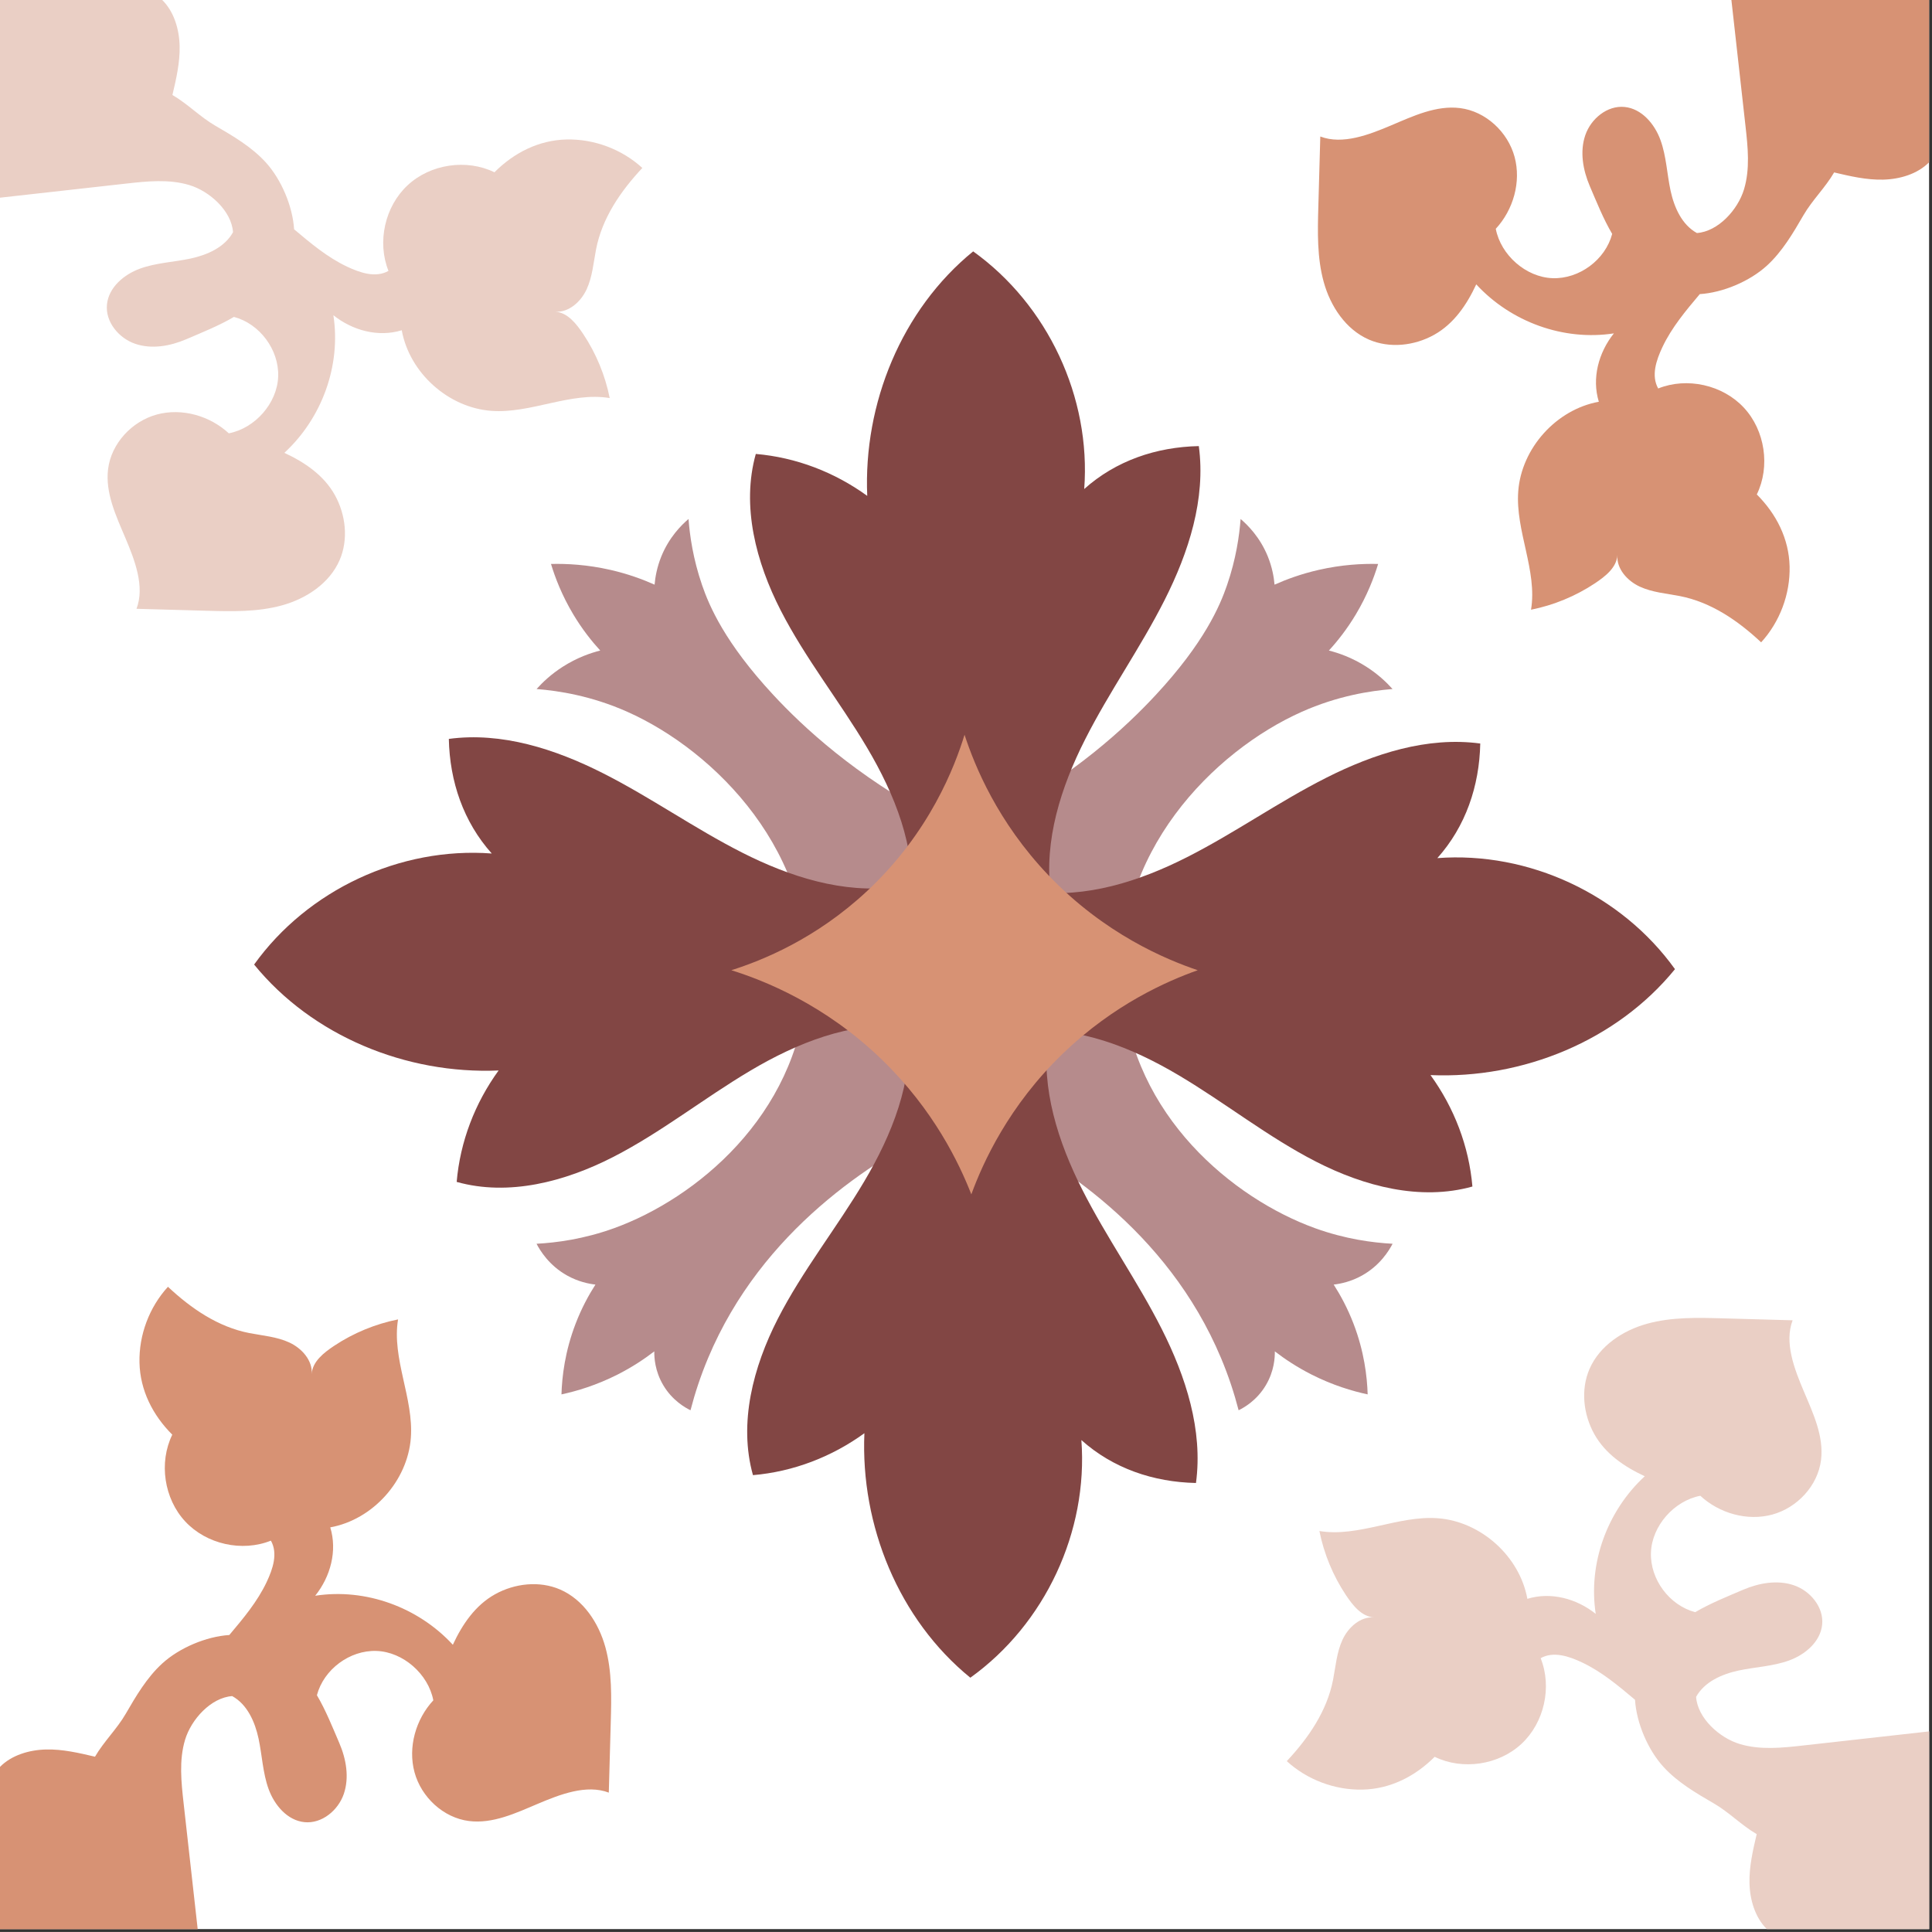
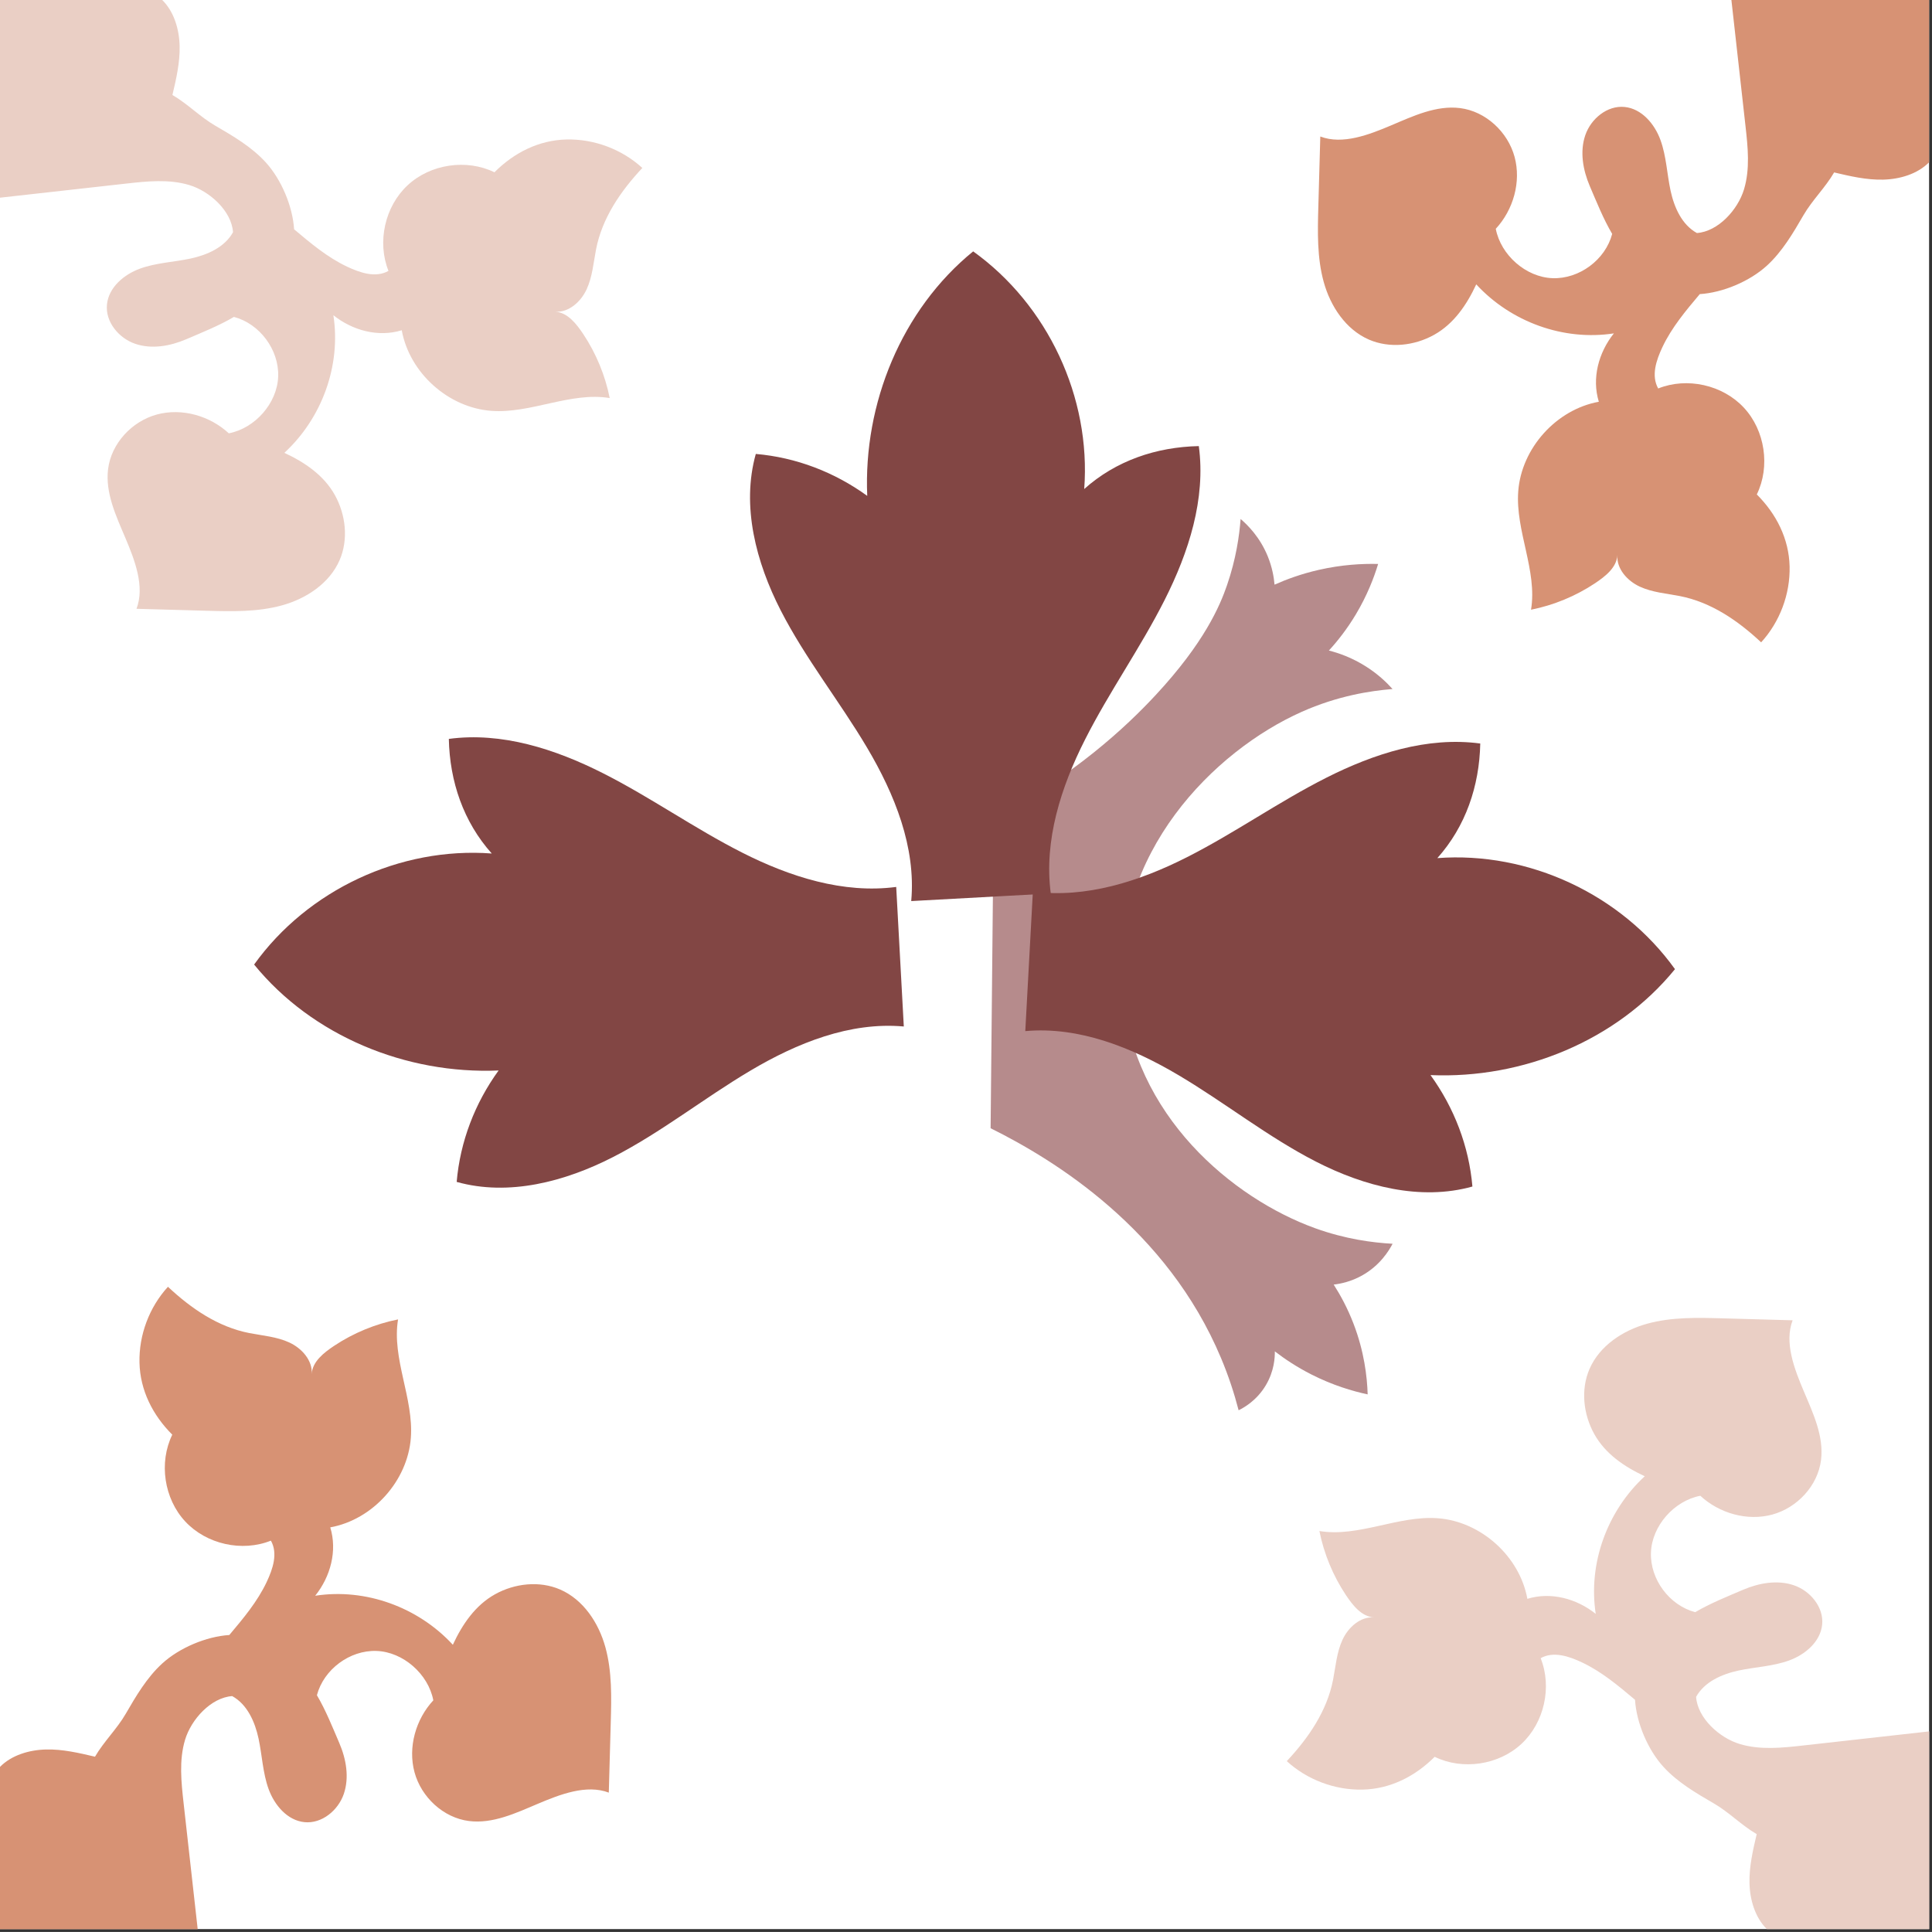
<svg xmlns="http://www.w3.org/2000/svg" id="Camada_2" version="1.1" viewBox="0 0 544.22 544.21">
  <rect x="0" y="0" width="544.22" height="544.21" fill="#333333" stroke="none" />
  <defs>
    <style>
      .st0 {
        fill: #fff;
      }

      .st1 {
        fill: #d79274;
      }

      .st1, .st2, .st3, .st4 {
        fill-rule: evenodd;
      }

      .st2 {
        fill: #824644;
      }

      .st3 {
        fill: #eacfc5;
      }

      .st4 {
        fill: #b68b8c;
      }
    </style>
  </defs>
  <rect class="st0" width="543.4" height="543.4" />
  <g>
-     <path class="st4" d="M151.15,350.35c5.57-.3,13.28-1.29,21.87-4.4,23.03-8.35,51.34-31.61,54.19-67.03,3.1-38.48-25.76-67.41-50.51-78.42-10.04-4.47-19.25-5.91-25.55-6.41,1.66-1.86,4.09-4.18,7.41-6.3,4.03-2.57,7.84-3.87,10.52-4.54-2.39-2.61-5.11-6.02-7.65-10.28-3.14-5.27-5.04-10.21-6.22-14.11,4.45-.11,10.21.18,16.74,1.67,4.91,1.12,9.08,2.66,12.44,4.16.18-2.1.66-4.9,1.91-7.98,2.19-5.37,5.61-8.78,7.65-10.52.35,4.63,1.26,11.2,3.83,18.66,2,5.81,6.38,16.16,20.01,30.85,8.45,9.12,23.11,22.75,45.72,34.76.29,29.12.57,58.23.86,87.35-18.04,8.95-49.68,28.4-64.92,64.77-2.09,4.98-3.7,9.89-4.94,14.67-1.46-.71-5.08-2.71-7.65-7.02-2.42-4.05-2.58-7.94-2.55-9.57-2.75,2.12-6.2,4.43-10.36,6.54-5.95,3.01-11.46,4.65-15.79,5.58.15-5.03.98-12.1,3.99-19.93,1.69-4.4,3.7-8.07,5.58-11-1.91-.22-4.85-.81-7.97-2.55-5.1-2.84-7.63-7.05-8.61-8.93Z" />
    <path class="st4" d="M392.26,350.35c-5.57-.3-13.28-1.29-21.87-4.4-23.03-8.35-51.34-31.61-54.19-67.03-3.1-38.48,25.76-67.41,50.51-78.42,10.04-4.47,19.25-5.91,25.55-6.41-1.66-1.86-4.09-4.18-7.41-6.3-4.03-2.57-7.84-3.87-10.52-4.54,2.39-2.61,5.11-6.02,7.65-10.28,3.14-5.27,5.04-10.21,6.22-14.11-4.45-.11-10.21.18-16.74,1.67-4.91,1.12-9.08,2.66-12.44,4.16-.18-2.1-.66-4.9-1.91-7.98-2.19-5.37-5.61-8.78-7.65-10.52-.35,4.63-1.26,11.2-3.83,18.66-2,5.81-6.38,16.16-20.01,30.85-8.45,9.12-23.11,22.75-45.72,34.76-.29,29.12-.57,58.23-.86,87.35,18.04,8.95,49.68,28.4,64.92,64.77,2.09,4.98,3.7,9.89,4.94,14.67,1.46-.71,5.08-2.71,7.65-7.02,2.42-4.05,2.58-7.94,2.55-9.57,2.75,2.12,6.2,4.43,10.36,6.54,5.95,3.01,11.46,4.65,15.79,5.58-.15-5.03-.98-12.1-3.99-19.93-1.69-4.4-3.7-8.07-5.58-11,1.91-.22,4.85-.81,7.97-2.55,5.1-2.84,7.63-7.05,8.61-8.93Z" />
  </g>
  <g>
    <path class="st2" d="M295.99,251.68c-1.97-14.92,2.87-29.98,9.68-43.41,6.8-13.43,15.58-25.78,22.37-39.22,6.79-13.44,11.66-28.48,9.65-43.39-11.98.25-23.35,4.1-32.28,12.09,1.94-25.8-10.25-51.86-31.28-66.94-20.17,16.42-30.96,42.89-29.84,68.87-9.21-6.68-20.05-10.84-31.39-11.81-4.11,14.67.07,30.52,7.02,44.08,6.95,13.56,16.56,25.56,24.33,38.67,7.77,13.11,13.8,28.02,12.43,43.2l39.32-2.14Z" />
-     <path class="st2" d="M295.19,291.72c-1.97,14.92,2.87,29.98,9.68,43.41,6.8,13.43,15.58,25.78,22.37,39.22,6.79,13.44,11.66,28.48,9.65,43.39-11.98-.25-23.35-4.1-32.28-12.09,1.94,25.8-10.25,51.86-31.28,66.94-20.17-16.42-30.96-42.89-29.84-68.87-9.21,6.68-20.05,10.84-31.39,11.81-4.11-14.67.07-30.52,7.02-44.08,6.95-13.56,16.56-25.56,24.33-38.67,7.77-13.11,13.8-28.02,12.43-43.2l39.32,2.14Z" />
    <path class="st2" d="M252.45,249.84c-14.92,1.97-29.98-2.87-43.41-9.68-13.43-6.8-25.78-15.58-39.22-22.37-13.44-6.79-28.48-11.66-43.39-9.65.25,11.98,4.1,23.35,12.09,32.28-25.8-1.94-51.86,10.25-66.94,31.28,16.42,20.17,42.89,30.96,68.87,29.84-6.68,9.21-10.84,20.05-11.81,31.39,14.67,4.11,30.52-.07,44.08-7.02,13.56-6.95,25.56-16.56,38.67-24.33,13.11-7.77,28.02-13.8,43.2-12.43l-2.14-39.32Z" />
    <path class="st2" d="M290.95,251.14c14.92,1.97,29.98-2.87,43.41-9.68,13.43-6.8,25.78-15.58,39.22-22.37,13.44-6.79,28.48-11.66,43.39-9.65-.25,11.98-4.1,23.35-12.09,32.28,25.8-1.94,51.86,10.25,66.94,31.28-16.42,20.17-42.89,30.96-68.87,29.84,6.68,9.21,10.84,20.05,11.81,31.39-14.67,4.11-30.52-.07-44.08-7.02-13.56-6.95-25.56-16.56-38.67-24.33-13.11-7.77-28.02-13.8-43.2-12.43l2.14-39.32Z" />
  </g>
  <g>
    <path class="st3" d="M82.88,64.62c4.65,3.92,9.38,7.89,14.88,10.49,3.74,1.76,8.06,3.22,11.67,1.2-3.26-8.13-1.02-18.16,5.4-24.13,6.41-5.97,16.58-7.49,24.45-3.65,5.51-5.52,12.5-9.06,20.29-9.24,7.8-.18,15.62,2.76,21.37,8.02-6.13,6.54-11.33,14.13-13.04,22.93-.73,3.79-1.03,7.74-2.65,11.25-1.62,3.51-5.02,6.58-8.88,6.32,3.49.17,6.01,3.42,7.95,6.33,3.61,5.44,6.15,11.59,7.43,17.99-11-1.83-22.24,4.44-33.37,3.6-12.13-.91-23.04-10.72-25.21-22.7-6.61,2.03-13.86.08-19.26-4.24,2.19,14.22-3.23,29.02-13.81,38.77,5.76,2.67,11.13,6.33,14.22,11.88,3.09,5.55,3.87,12.52,1.34,18.35-2.84,6.53-9.39,10.85-16.25,12.74-6.86,1.89-14.1,1.71-21.22,1.51-6.58-.18-13.16-.37-19.74-.55,2.41-6.3-.52-13.78-3.15-20-2.63-6.21-5.69-12.69-4.85-19.38.91-7.23,6.72-13.45,13.75-15.35,7.03-1.9,14.91.35,20.25,5.3,7.39-1.41,13.65-8.49,13.91-16.01.26-7.52-5.19-14.86-12.47-16.78-4.22,2.49-9,4.39-13.5,6.32-4.51,1.92-9.68,2.84-14.32,1.25-4.63-1.59-8.43-6.19-7.94-11.07.48-4.82,4.78-8.46,9.33-10.11,4.55-1.65,9.49-1.82,14.22-2.83,4.73-1.02,9.62-3.18,11.96-7.42-.42-5.99-6.56-11.55-12.31-13.28-5.75-1.73-11.9-1.08-17.86-.41-11.83,1.32-23.67,2.64-35.5,3.97V0h45.73c3.33,3.27,4.79,8.27,4.9,12.94s-.96,9.27-2.03,13.82c4.23,2.45,7.81,6.18,12.04,8.63,5.08,2.95,10.25,5.97,14.22,10.31,4.41,4.83,7.61,12.39,8.02,18.92Z" />
    <path class="st3" d="M460.53,478.78c-4.65-3.92-9.38-7.89-14.88-10.49-3.74-1.76-8.06-3.22-11.67-1.2,3.26,8.13,1.02,18.16-5.4,24.13-6.41,5.97-16.58,7.49-24.45,3.65-5.51,5.52-12.5,9.06-20.29,9.24-7.8.18-15.62-2.76-21.37-8.02,6.13-6.54,11.33-14.13,13.04-22.93.73-3.79,1.03-7.74,2.65-11.25,1.62-3.51,5.02-6.58,8.88-6.32-3.49-.17-6.01-3.42-7.95-6.33-3.61-5.44-6.15-11.59-7.43-17.99,11,1.83,22.24-4.44,33.37-3.6,12.13.91,23.04,10.72,25.21,22.7,6.61-2.03,13.86-.08,19.26,4.24-2.19-14.22,3.23-29.02,13.81-38.77-5.76-2.67-11.13-6.33-14.22-11.88-3.09-5.55-3.87-12.52-1.34-18.35,2.84-6.53,9.39-10.85,16.25-12.74,6.86-1.89,14.1-1.71,21.22-1.51,6.58.18,13.16.37,19.74.55-2.41,6.3.52,13.78,3.15,20s5.69,12.69,4.85,19.38c-.91,7.23-6.72,13.45-13.75,15.35-7.03,1.9-14.91-.35-20.25-5.3-7.39,1.41-13.65,8.49-13.91,16.01-.26,7.52,5.19,14.86,12.47,16.78,4.22-2.49,9-4.39,13.5-6.32,4.51-1.92,9.68-2.84,14.32-1.25,4.63,1.59,8.43,6.19,7.94,11.07-.48,4.82-4.78,8.46-9.33,10.11-4.55,1.65-9.49,1.82-14.22,2.83-4.73,1.02-9.62,3.18-11.96,7.42.42,5.99,6.56,11.55,12.31,13.28,5.75,1.73,11.9,1.08,17.86.41,11.83-1.32,23.67-2.64,35.5-3.97v55.7h-45.73c-3.33-3.27-4.79-8.27-4.9-12.94s.96-9.27,2.03-13.82c-4.23-2.45-7.81-6.18-12.04-8.63-5.08-2.95-10.25-5.97-14.22-10.31-4.41-4.83-7.61-12.39-8.02-18.92Z" />
  </g>
  <g>
    <path class="st1" d="M64.62,460.53c3.92-4.65,7.89-9.38,10.49-14.88,1.76-3.74,3.22-8.06,1.2-11.67-8.13,3.26-18.16,1.02-24.13-5.4-5.97-6.41-7.49-16.58-3.65-24.45-5.52-5.51-9.06-12.5-9.24-20.29-.18-7.8,2.76-15.62,8.02-21.37,6.54,6.13,14.13,11.33,22.93,13.04,3.79.73,7.74,1.03,11.25,2.65,3.51,1.62,6.58,5.02,6.32,8.88.17-3.49,3.42-6.01,6.33-7.95,5.44-3.61,11.59-6.15,17.99-7.43-1.83,11,4.44,22.24,3.6,33.37-.91,12.13-10.72,23.04-22.7,25.21,2.03,6.61.08,13.86-4.24,19.26,14.22-2.19,29.02,3.23,38.77,13.81,2.67-5.76,6.33-11.13,11.88-14.22,5.55-3.09,12.52-3.87,18.35-1.34,6.53,2.84,10.85,9.39,12.74,16.25,1.89,6.86,1.71,14.1,1.51,21.22-.18,6.58-.37,13.16-.55,19.74-6.3-2.41-13.78.52-20,3.15-6.21,2.63-12.69,5.69-19.38,4.85-7.23-.91-13.45-6.72-15.35-13.75-1.9-7.03.35-14.91,5.3-20.25-1.41-7.39-8.49-13.65-16.01-13.91-7.52-.26-14.86,5.19-16.78,12.47,2.49,4.22,4.39,9,6.32,13.5s2.84,9.68,1.25,14.32c-1.59,4.63-6.19,8.43-11.07,7.94-4.82-.48-8.46-4.78-10.11-9.33-1.65-4.55-1.82-9.49-2.83-14.22-1.02-4.73-3.18-9.62-7.42-11.96-5.99.42-11.55,6.56-13.28,12.31-1.73,5.75-1.08,11.9-.41,17.86,1.32,11.83,2.64,23.67,3.97,35.5H0v-45.73c3.27-3.33,8.27-4.79,12.94-4.9,4.67-.12,9.27.96,13.82,2.03,2.45-4.23,6.18-7.81,8.63-12.04,2.95-5.08,5.97-10.25,10.31-14.22,4.83-4.41,12.39-7.61,18.92-8.02Z" />
    <path class="st1" d="M478.78,82.88c-3.92,4.65-7.89,9.38-10.49,14.88-1.76,3.74-3.22,8.06-1.2,11.67,8.13-3.26,18.16-1.02,24.13,5.4,5.97,6.41,7.49,16.58,3.65,24.45,5.52,5.51,9.06,12.5,9.24,20.29.18,7.8-2.76,15.62-8.02,21.37-6.54-6.13-14.13-11.33-22.93-13.04-3.79-.73-7.74-1.03-11.25-2.65-3.51-1.62-6.58-5.02-6.32-8.88-.17,3.49-3.42,6.01-6.33,7.95-5.44,3.61-11.59,6.15-17.99,7.43,1.83-11-4.44-22.24-3.6-33.37.91-12.13,10.72-23.04,22.7-25.21-2.03-6.61-.08-13.86,4.24-19.26-14.22,2.19-29.02-3.23-38.77-13.81-2.67,5.76-6.33,11.13-11.88,14.22-5.55,3.09-12.52,3.87-18.35,1.34-6.53-2.84-10.85-9.39-12.74-16.25-1.89-6.86-1.71-14.1-1.51-21.22.18-6.58.37-13.16.55-19.74,6.3,2.41,13.78-.52,20-3.15,6.21-2.63,12.69-5.69,19.38-4.85,7.23.91,13.45,6.72,15.35,13.75,1.9,7.03-.35,14.91-5.3,20.25,1.41,7.39,8.49,13.65,16.01,13.91,7.52.26,14.86-5.19,16.78-12.47-2.49-4.22-4.39-9-6.32-13.5-1.92-4.51-2.84-9.68-1.25-14.32,1.59-4.63,6.19-8.43,11.07-7.94,4.82.48,8.46,4.78,10.11,9.33,1.65,4.55,1.82,9.49,2.83,14.22,1.02,4.73,3.18,9.62,7.42,11.96,5.99-.42,11.55-6.56,13.28-12.31,1.73-5.75,1.08-11.9.41-17.86-1.32-11.83-2.64-23.67-3.97-35.5h55.7v45.73c-3.27,3.33-8.27,4.79-12.94,4.9-4.67.12-9.27-.96-13.82-2.03-2.45,4.23-6.18,7.81-8.63,12.04-2.95,5.08-5.97,10.25-10.31,14.22-4.83,4.41-12.39,7.61-18.92,8.02Z" />
  </g>
-   <path class="st1" d="M206.01,273.3c9.14,2.86,26.28,9.57,42.41,25.19,14.61,14.15,21.79,29.23,25.19,37.95,3.22-8.8,10.44-24.94,25.99-39.86,14.27-13.69,29.14-20.22,37.79-23.28-8.91-3.01-26.28-10.2-42.09-26.79-14.31-15.01-20.74-30.77-23.6-39.54-2.74,8.91-9.78,27.52-27.43,44.01-14.49,13.54-29.65,19.6-38.27,22.32Z" />
</svg>